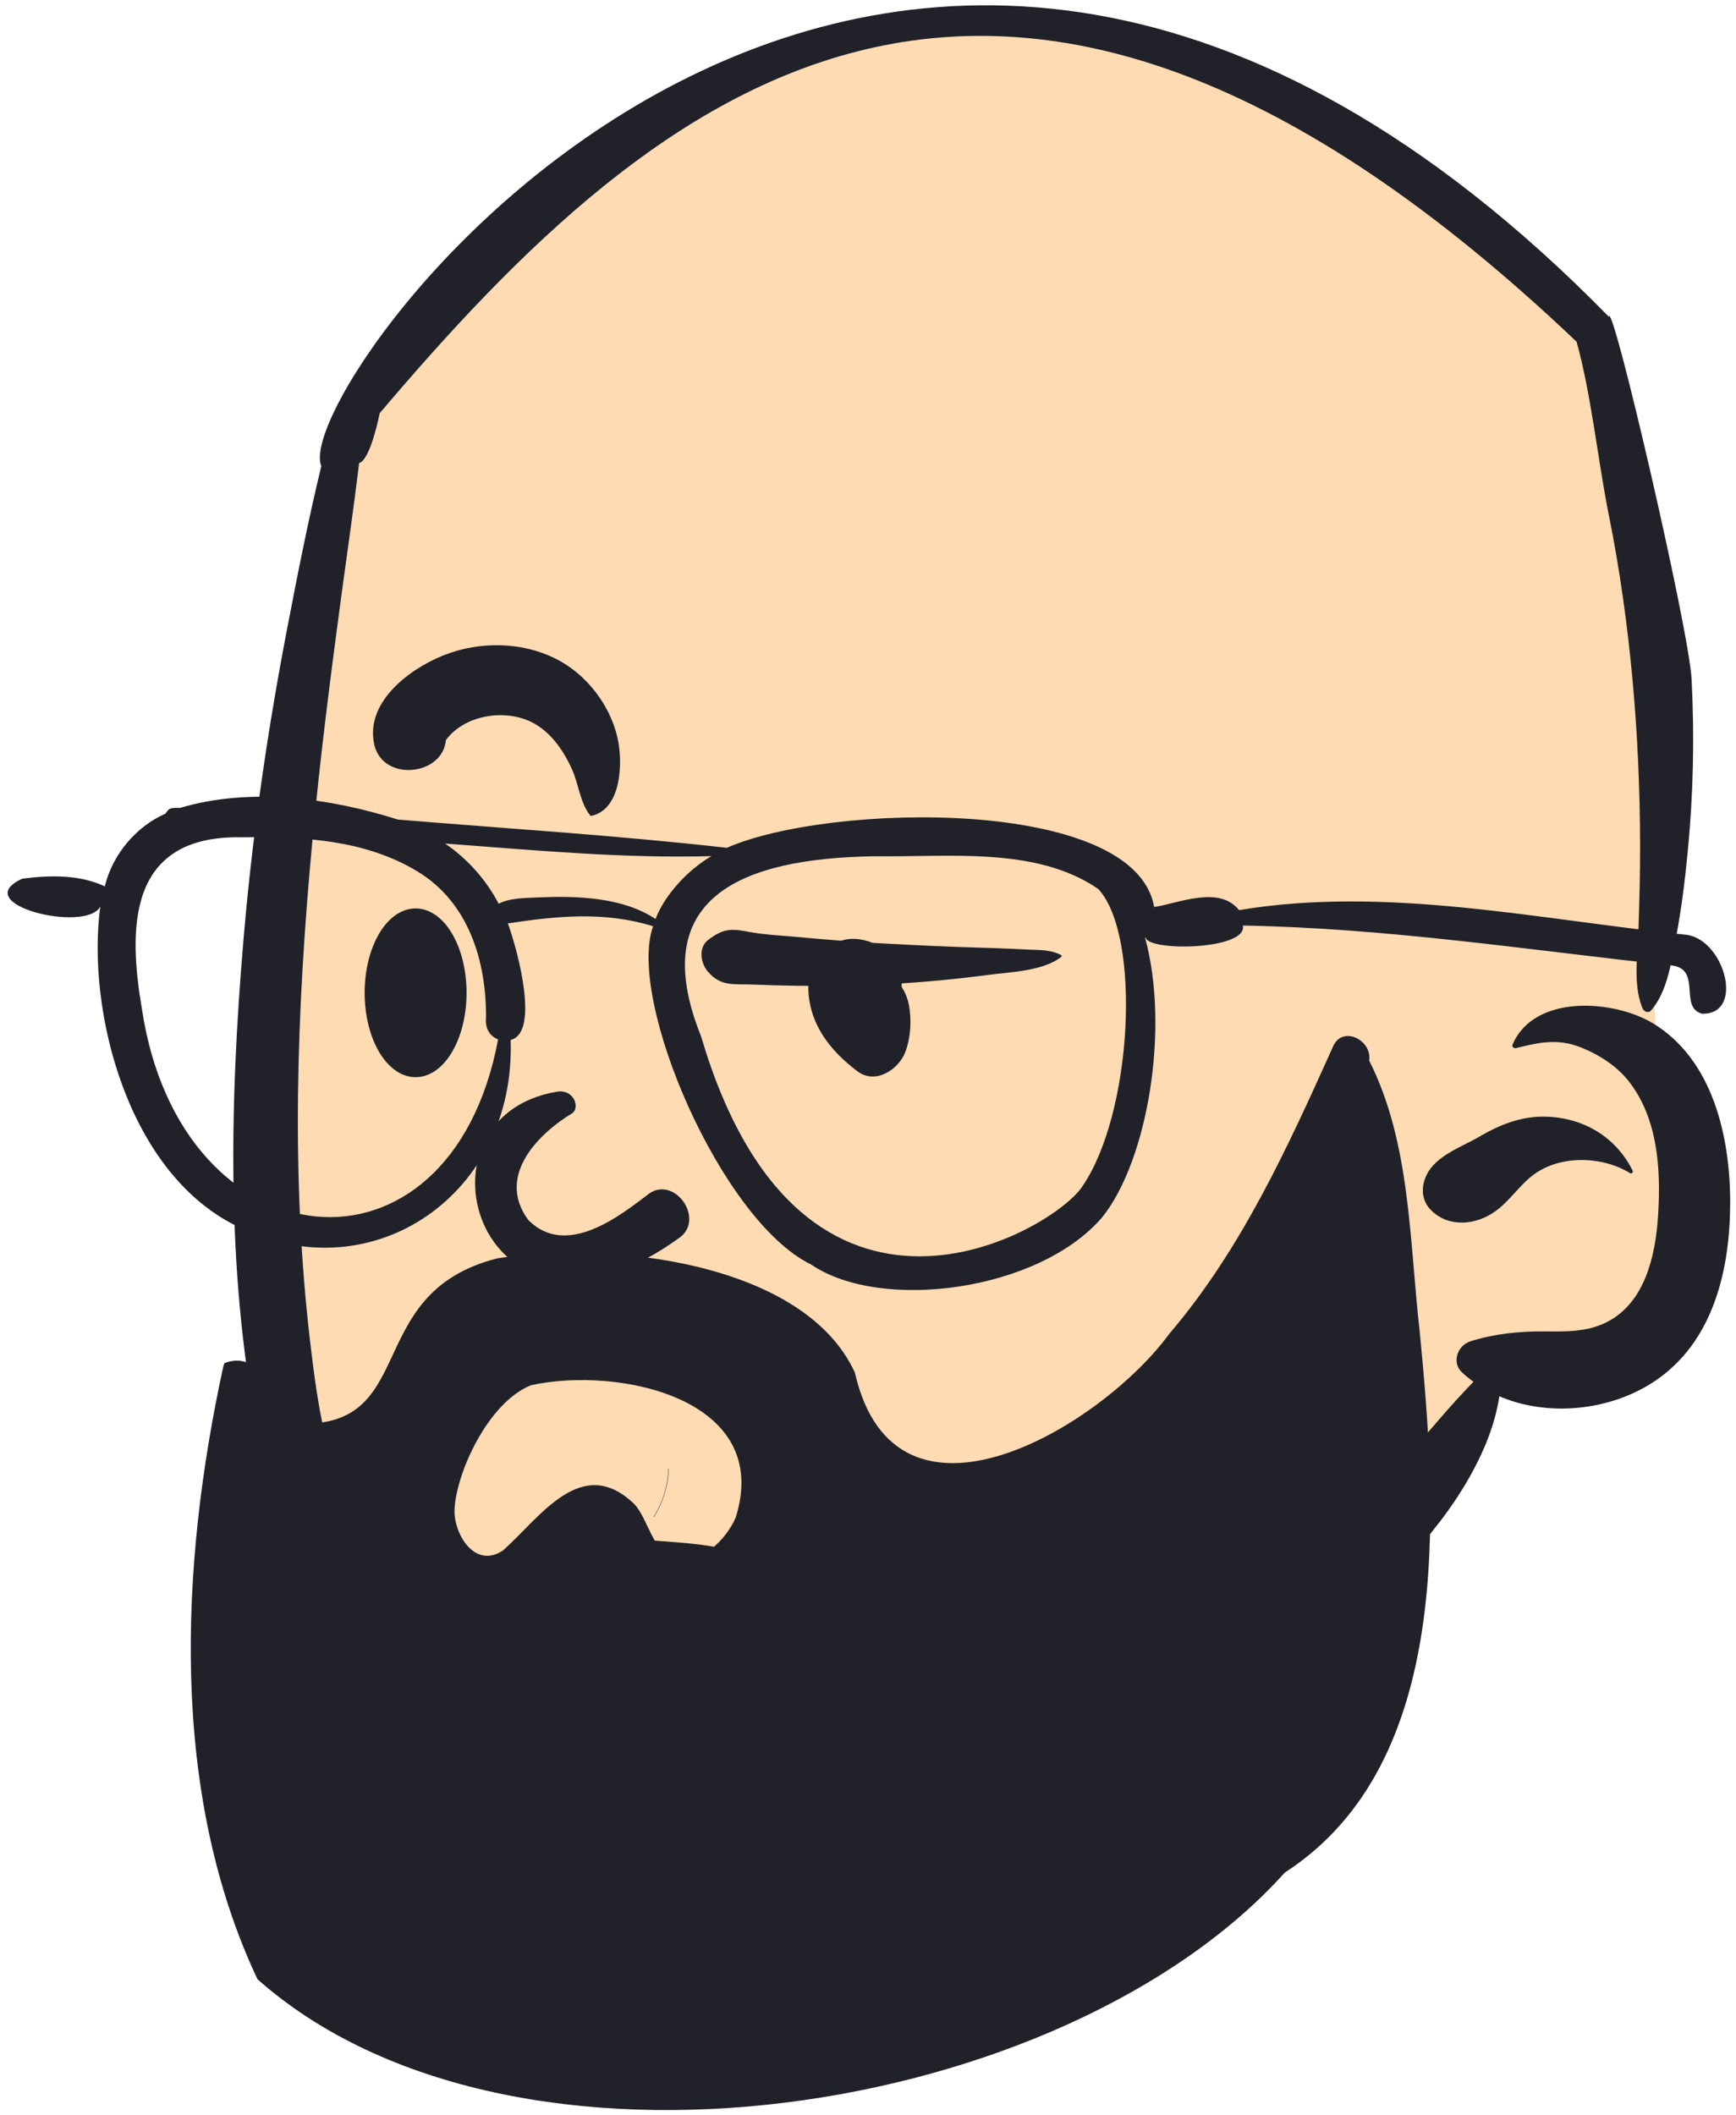
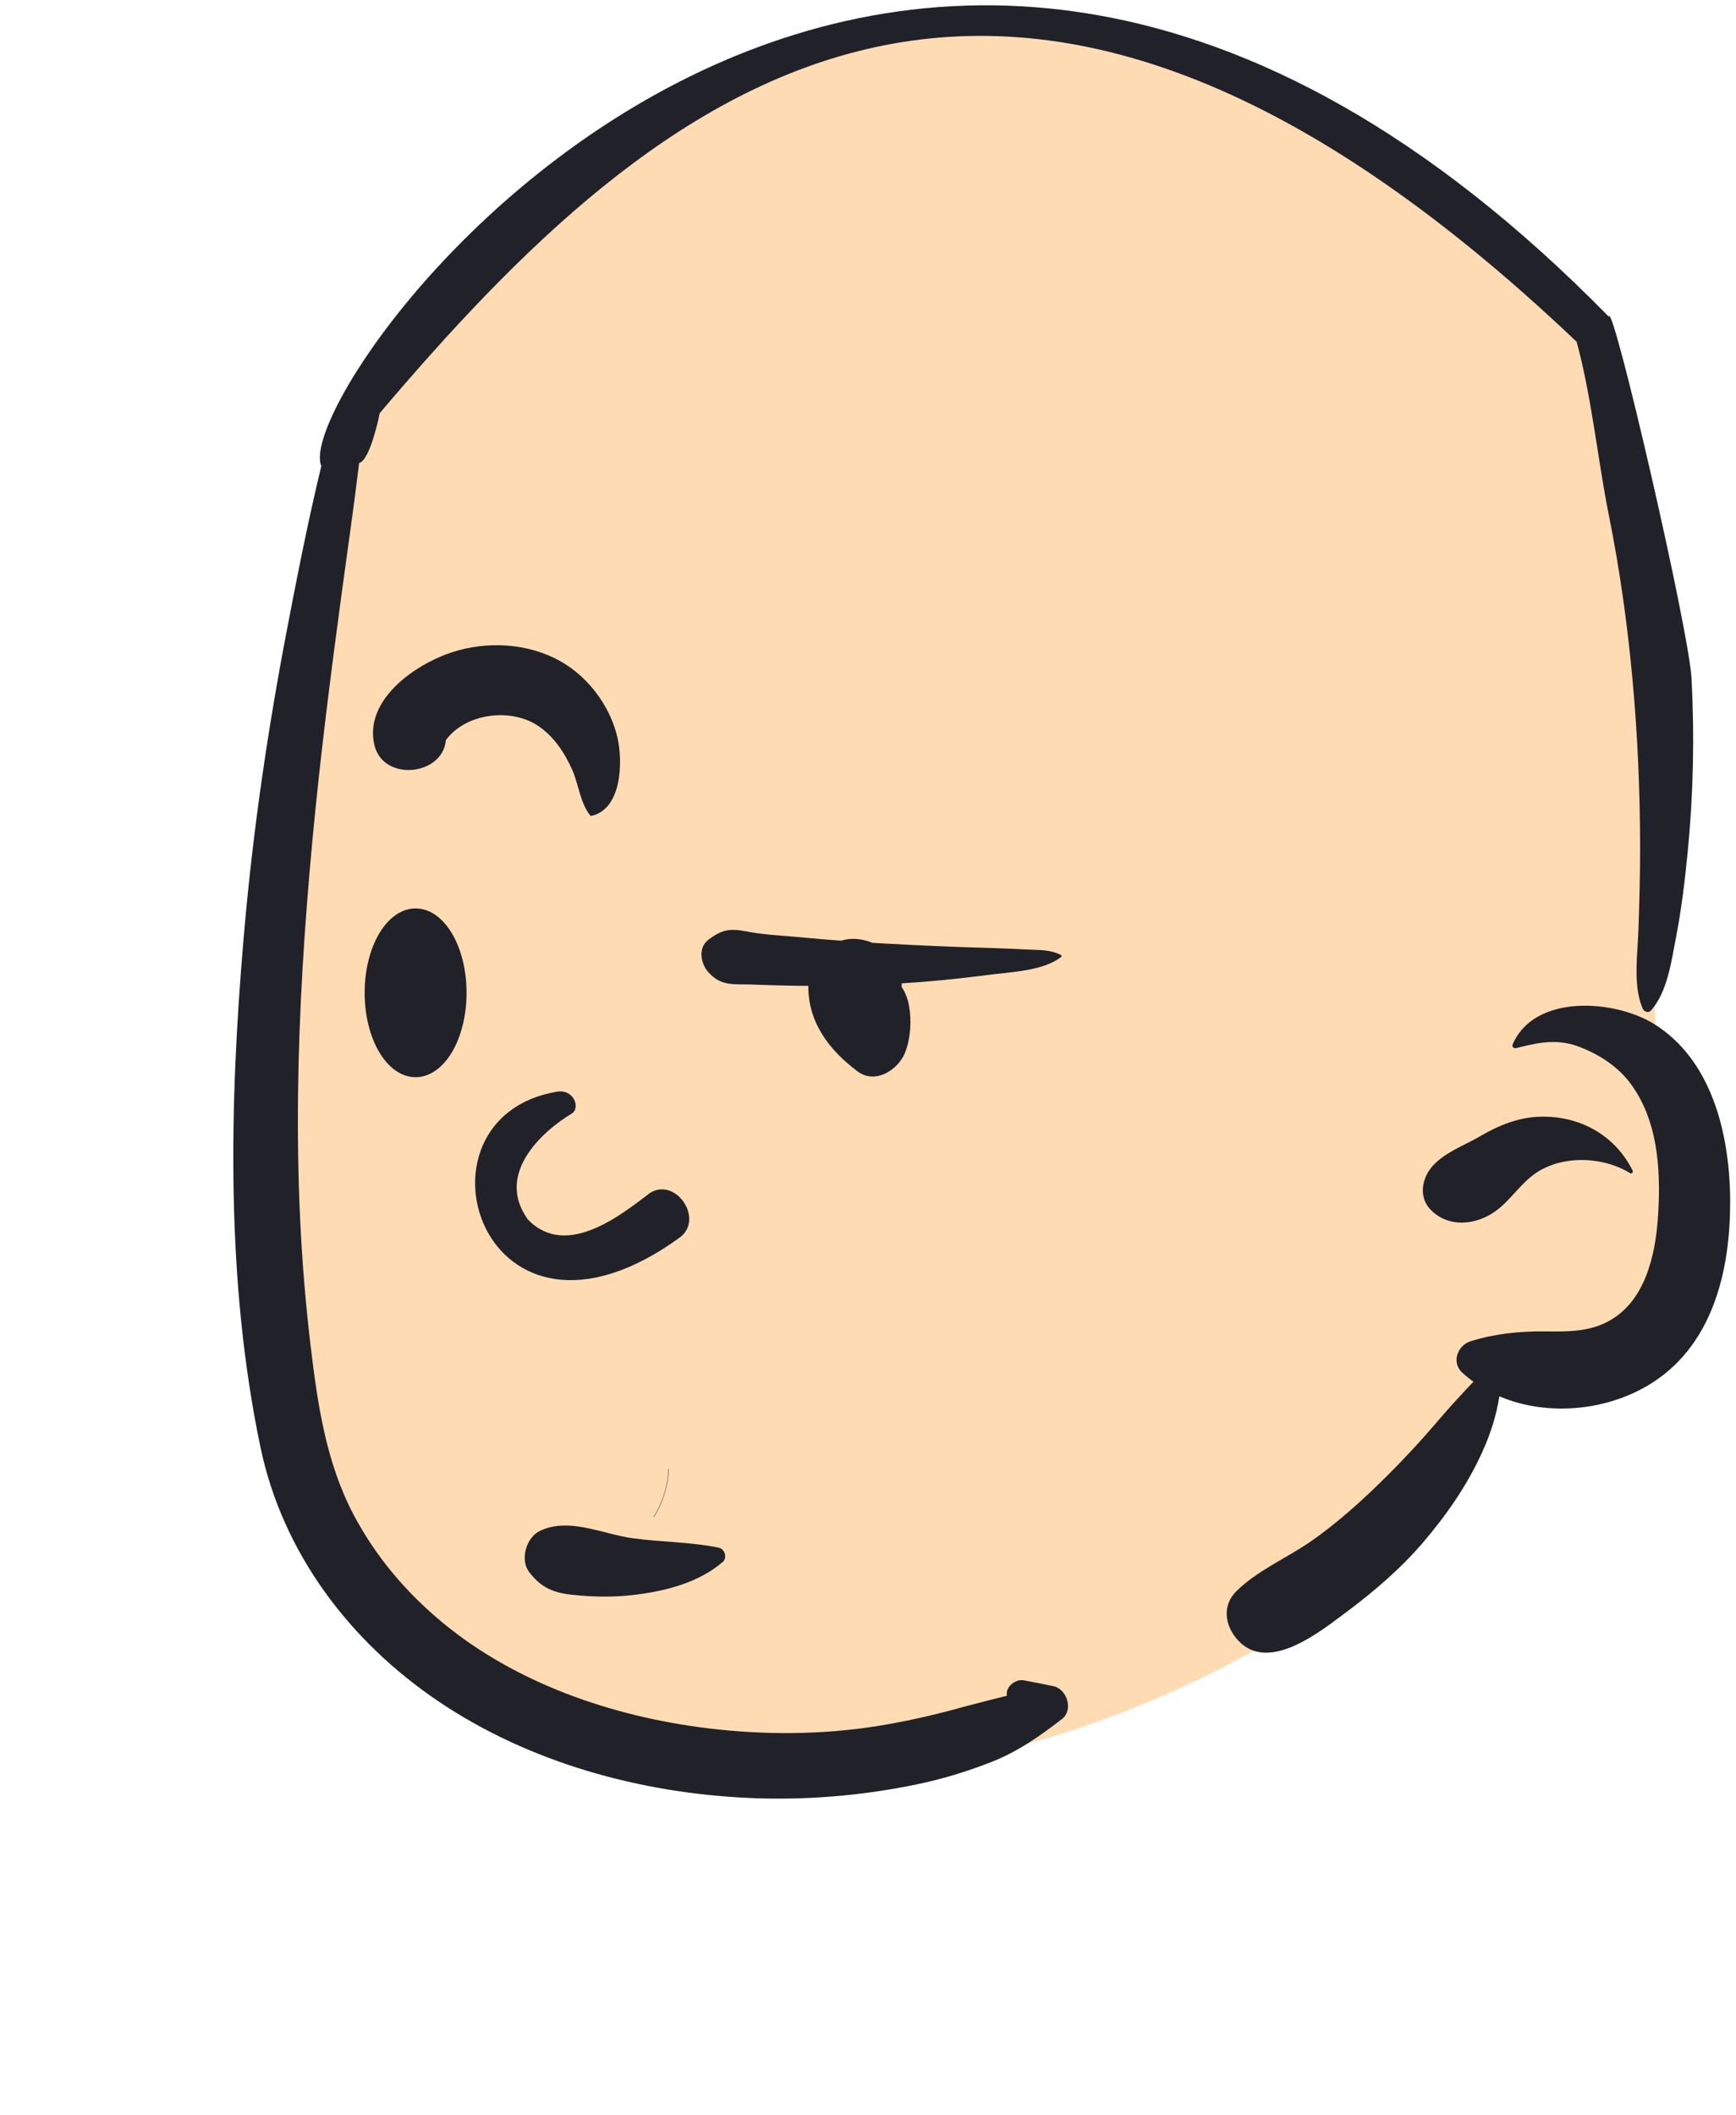
<svg xmlns="http://www.w3.org/2000/svg" width="165" viewBox="0 0 165 201" height="201" fill="none">
  <g fill-rule="evenodd" clip-rule="evenodd">
    <path fill="#ffdbb4" d="m31.505 41.802c2.725-9.661 12.225-19.184 21.733-26.315 47.939-30.03 76.064-4.075 98.816 16.808 4.983 14.518 2.652 29.779 3.949 42.367.397 6.674.787 13.349 1.19 20.023.14 2.305.281 4.609.425 6.914.28 4.486.552 8.973.806 13.461 1.692 13.824-5.367 15.231-17.477 14.821-3.201 7.602-8.386 13.947-14.791 19.11 1.546 4.138-4.06 6.28-7.084 7.935-16.453 9.041-36.663 14.556-54.887 9.472-5.355-1.494-27.468-6.667-34.267-22.682-3.339-7.865-10.126-48.592-1.175-85.228z" />
    <g fill="#212229">
      <path d="m30.539 44.285c-1.255 5.187-2.287 10.439-3.288 15.66-1.779 9.287-3.157 18.665-3.997 28.081l-.102 1.164c-1.367 15.932-1.685 32.623 1.607 48.34 2.098 10.007 8.459 18.442 16.945 24.156 8.628 5.812 19.17 8.703 29.543 9.161 5.29.232 10.63-.208 15.812-1.276 2.461-.508 4.836-1.228 7.173-2.145 2.514-.989 4.585-2.447 6.711-4.088 1.105-.853.473-2.865-.835-3.119-.936-.185-1.86-.386-2.792-.553-.855-.156-1.787.686-1.609 1.463l-1.803.457c-.601.152-1.201.306-1.8.464l-.898.242c-2.553.701-5.163 1.292-7.781 1.713-5.329.852-10.873.871-16.229.208-9.006-1.11-18.204-4.27-25.207-10.094-3.434-2.857-6.295-6.241-8.37-10.17-2.637-4.991-3.434-10.549-4.097-16.07-1.913-15.963-1.324-31.949.162-47.917.739-7.942 1.748-15.869 2.818-23.777.551-4.054 1.143-8.116 1.632-12.186 1.09-.288 1.956-4.739 1.956-4.739 26.4-31.124 58.992-58.836 113.757-6.791 1.393 4.998 2.042 11.382 3.066 16.479 1.036 5.142 1.763 10.352 2.245 15.573.485 5.24.716 10.534.727 15.793.004 2.683-.065 5.373-.158 8.055-.074 2.248-.51 5.089.315 7.251l.074.184h.004c.1.315.551.504.805.212 1.551-1.774 1.921-4.596 2.352-6.824.524-2.705.859-5.437 1.128-8.177.539-5.498.659-10.973.374-16.494-.242-4.712-7.527-36.127-7.866-34.429-69.37-70.757-125.662 6.621-122.374 14.191zm126.645 52.997c-3.708-2.288-11.358-2.887-13.426 1.989-.085.197.154.371.331.326l.506-.126c1.944-.474 3.623-.746 5.616.039 1.752.69 3.454 1.77 4.612 3.255 2.74 3.513 3.037 8.284 2.782 12.545l-.013.206c-.239 3.739-1.213 8.294-4.928 10.143-1.883.936-3.92.867-5.964.852-2.33-.015-4.709.235-6.935.94-1.243.394-1.828 2.016-.797 2.967.343.315.701.61 1.078.875-1.128 1.183-2.237 2.38-3.311 3.642-1.821 2.14-3.757 4.209-5.779 6.168-1.956 1.891-4.027 3.721-6.26 5.29-2.349 1.645-5.159 2.8-7.192 4.816-1.325 1.311-1.098 3.141 0 4.467 2.724 3.296 7.36-.169 9.965-2.118l.315-.235c2.706-2.016 5.278-4.191 7.469-6.752 2.233-2.615 4.166-5.396 5.594-8.514.84-1.834 1.375-3.566 1.664-5.377 4.681 2.001 10.584 1.364 14.78-1.451 5.572-3.736 7.135-10.594 7.154-16.854v-.371c-.041-6.085-1.666-13.269-7.261-16.722zm-10.55 8.824-.172.002c-2.062.044-3.901.775-5.652 1.782l-.181.105c-1.702.997-4.143 1.796-5.044 3.661-.539 1.125-.5 2.413.439 3.345 1.702 1.69 4.27 1.41 6.11.091 1.375-.989 2.28-2.47 3.627-3.471 2.534-1.887 6.53-1.78 9.167-.147.162.102.32-.091.247-.243-1.62-3.261-4.829-5.137-8.541-5.125z" />
      <path d="m60.141 146.167c-2.91-.399-6.04-2.021-8.82-.702-1.3.616-1.916 2.723-1.038 3.894 1.342 1.789 2.727 2.085 4.905 2.257 1.633.129 3.275.138 4.903-.047l.414-.05c2.906-.369 5.926-1.167 8.178-3.089.461-.394.224-1.243-.367-1.366-2.674-.554-5.47-.526-8.177-.897zm3.43-6.598c.001-.023-.035-.023-.036 0-.07 1.637-.538 3.155-1.402 4.555-.012.02.019.038.031.018.864-1.401 1.336-2.934 1.407-4.573zm-9.18-33.788c-2.908 1.739-7.338 5.794-4.21 10.106 3.682 3.802 8.982-.557 11.595-2.529 2.422-1.527 5.143 2.402 2.896 4.186-18.875 13.753-26.535-11.309-11.751-13.808 1.628-.276 2.232 1.507 1.471 2.045zm-14.89-19.461c-.683 0-1.336.228-1.93.65-.585.415-1.115 1.022-1.556 1.778-.835 1.431-1.357 3.406-1.357 5.59s.522 4.16 1.357 5.59c.441.756.971 1.362 1.556 1.777.595.422 1.248.65 1.93.65.683 0 1.336-.228 1.93-.65.585-.415 1.115-1.021 1.556-1.777.835-1.431 1.357-3.406 1.357-5.59s-.522-4.16-1.357-5.59c-.441-.756-.971-1.362-1.556-1.778-.595-.422-1.248-.65-1.93-.65zm31.625 2.216-.257-.048c-1.5-.269-2.257-.178-3.563.828-.981.756-.7 2.245 0 3.04 1.22 1.385 2.412 1.14 4.083 1.193l.117.004c1.393.056 2.786.095 4.18.116.381.006.763.004 1.144.007-.04 3.471 1.993 6.114 4.671 8.123 1.731 1.3 3.921-.199 4.538-1.817.511-1.338.621-2.984.356-4.449-.098-.54-.303-1.126-.616-1.626l-.088-.134.014-.192c.004-.047 0-.093.002-.141 2.486-.149 4.958-.394 7.429-.702l.824-.105c2.109-.275 5.207-.363 6.913-1.713.054-.043.035-.138-.022-.168-.938-.497-1.89-.469-2.939-.515l-.151-.007c-1.141-.058-2.28-.106-3.42-.145l-1.141-.035c-2.919-.082-5.841-.222-8.758-.374-.507-.026-1.014-.058-1.522-.089-.531-.219-1.095-.35-1.653-.374-.462-.021-.906.042-1.324.173-1.065-.081-2.13-.169-3.194-.264l-1.063-.097c-1.501-.141-3.079-.202-4.56-.488zm-18.434-26.008c-3.208-1.552-7.109-1.589-10.414-.305l-.219.087c-3.337 1.363-7.358 4.511-6.488 8.432.797 3.589 6.517 2.981 6.807-.411 1.847-2.518 5.989-3.071 8.592-1.469 1.579.972 2.663 2.607 3.404 4.257.631 1.405.75 3.14 1.72 4.364.032.04.095.047.141.036 2.892-.659 2.959-5.182 2.466-7.375-.717-3.19-3.016-6.167-6.009-7.615z" />
-       <path d="m47.789 147.337c3.524-3.089 7.473-9.3 12.536-4.386 1.252 1.389 1.759 4.502 3.674 5.112 2.543.812 5.062-1.835 5.929-3.868 3.545-11.297-11.11-14.395-19.459-12.57-4.079 1.648-7.083 8.284-7.265 11.747-.117 2.327 1.884 5.749 4.586 3.965m-26.584-17.412c.034-.15.083-.286.14-.409 1.558-.58 2.792.012 3.554 1.116-.025.274-.108.553-.161.825.588 1.219 1.119 2.727 1.915 3.781.157.012.321-.005.477-.049 13.21 1.357 6.761-12.245 20.159-15.623 10.357-1.682 29.076.244 33.962 10.853 3.853 16.946 23.446 5.138 29.879-3.674 6.864-8.021 11.302-17.821 15.582-27.331.904-2.013 3.726-.573 3.419 1.357 3.956 7.809 3.824 17.189 4.804 25.743 1.666 17.068 3.289 41.002-12.824 51.424-20.994 23.353-73.42 31.594-97.634 10.136-8.382-17.735-7.349-39.372-3.272-58.149" />
-       <path d="m13.492 95.894c3.671 24.436 29.295 27.138 33.848 2.879-.731-.315-1.256-.935-1.147-2.138.026-5.287-1.642-10.874-6.487-13.814-5.008-3.034-10.868-3.334-16.663-3.258-11.059-.259-10.826 8.837-9.551 16.331m37.844-10.626c3.47-.144 7.861-.024 10.97 2.058.855-2.265 3.075-4.684 5.319-5.977-8.34.24-16.925-.568-25.328-1.195 2.011 1.349 3.882 3.376 5.099 5.72 1.129-.592 2.745-.537 3.94-.606m15.299 13.212c9.623 32.6 33.645 18.391 36.264 14.213 4.723-6.914 5.612-23.72 1.497-28.213-5.89-4.063-14.228-3.018-21.186-3.117-12.783.17-21.862 3.933-16.575 17.118m-64.512-14.988c2.615-.337 5.409-.404 7.84.729.748-3.131 3.098-5.748 5.751-6.9.321-.396.273-.609 1.37-.55 6.736-1.992 14.273-.938 20.746 1.105 10.223.847 20.948 1.515 31.257 2.683 9.657-4.268 38.8-4.894 40.611 5.626 2.278-.335 6.158-2.1 8.072.294 14.042-2.343 28.552.913 42.654 2.363 3.55.643 5.379 7.577 1.349 7.482-2.265-.605.07-4.317-2.981-4.597-13.607-1.463-26.916-3.538-40.662-3.78.478 2.336-9.092 2.488-9.233 1.124-.021.01-.042.017-.063.026 2.365 8.673.23 21.156-4.044 26.534-5.987 7.042-21.02 9.063-27.686 4.532-8.599-4.182-17.544-25.175-15.031-32.149-4.56-1.422-9.068-.995-13.801-.271 1.083 3.012 2.954 10.427.263 11.069.494 14.72-13.119 23.905-25.668 17.867-10.862-5.018-14.66-20.901-13.331-30.542-1.352 2.571-12.706-.228-7.413-2.645" />
    </g>
  </g>
</svg>